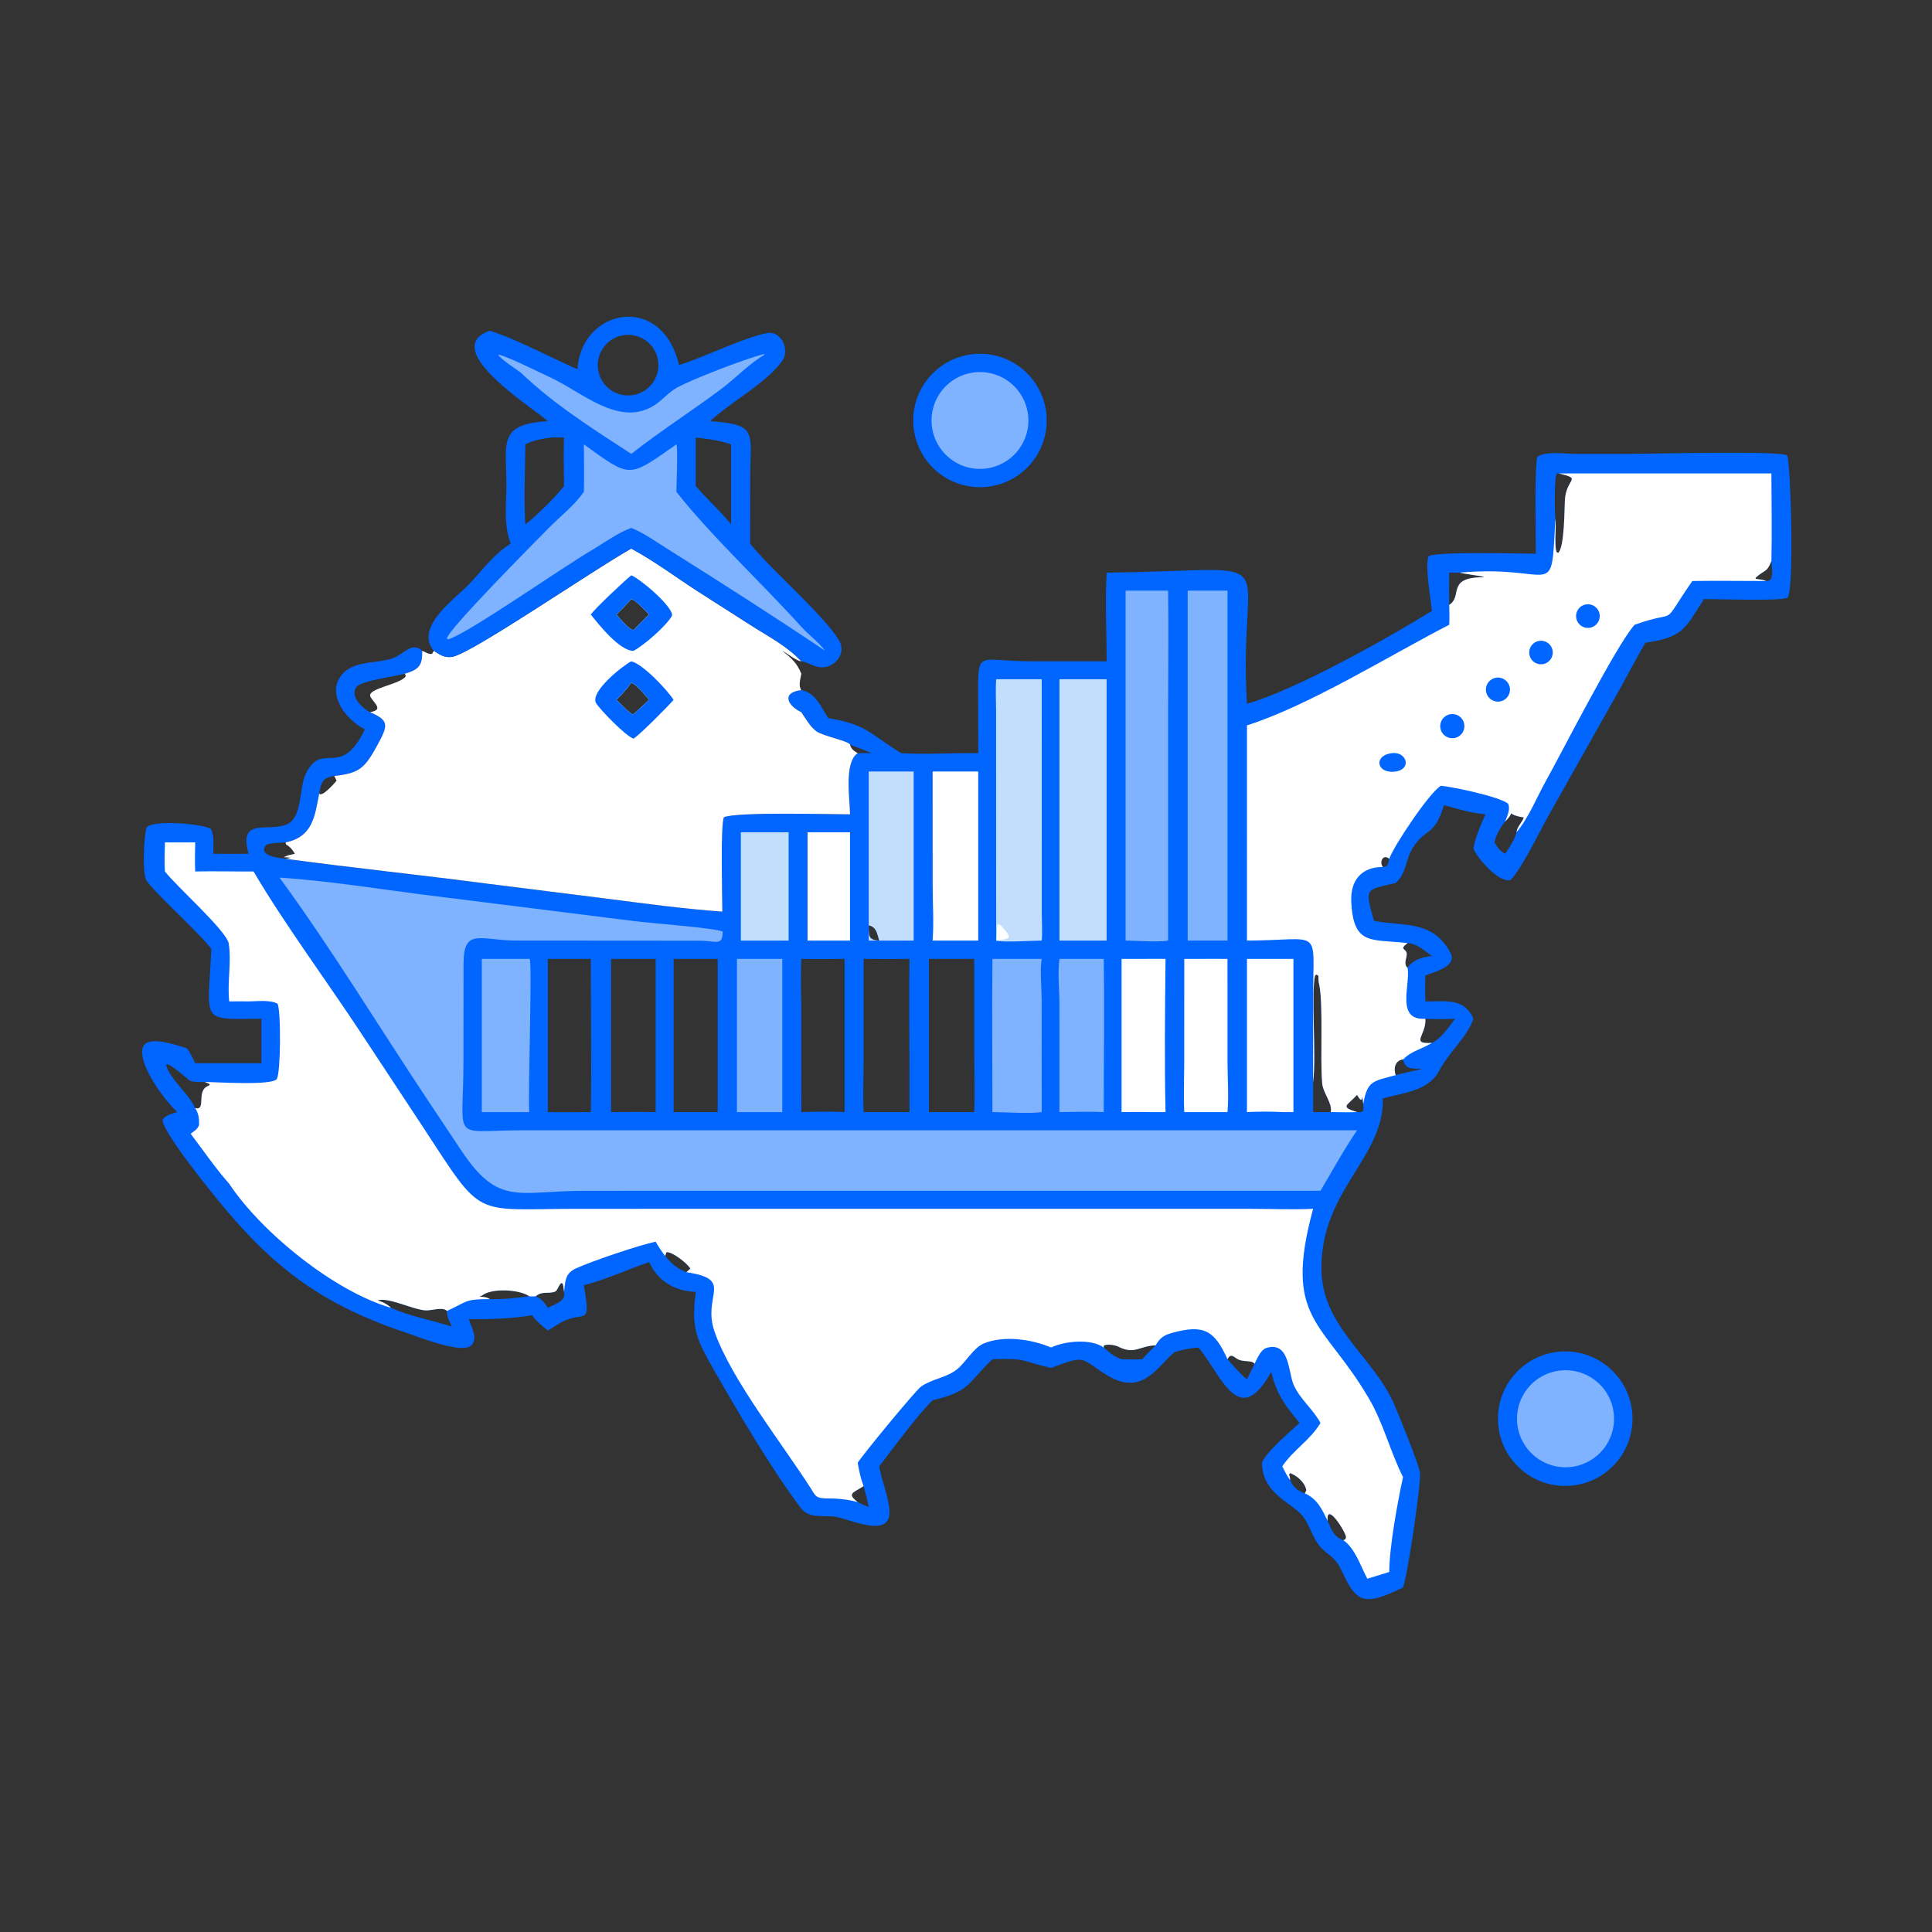
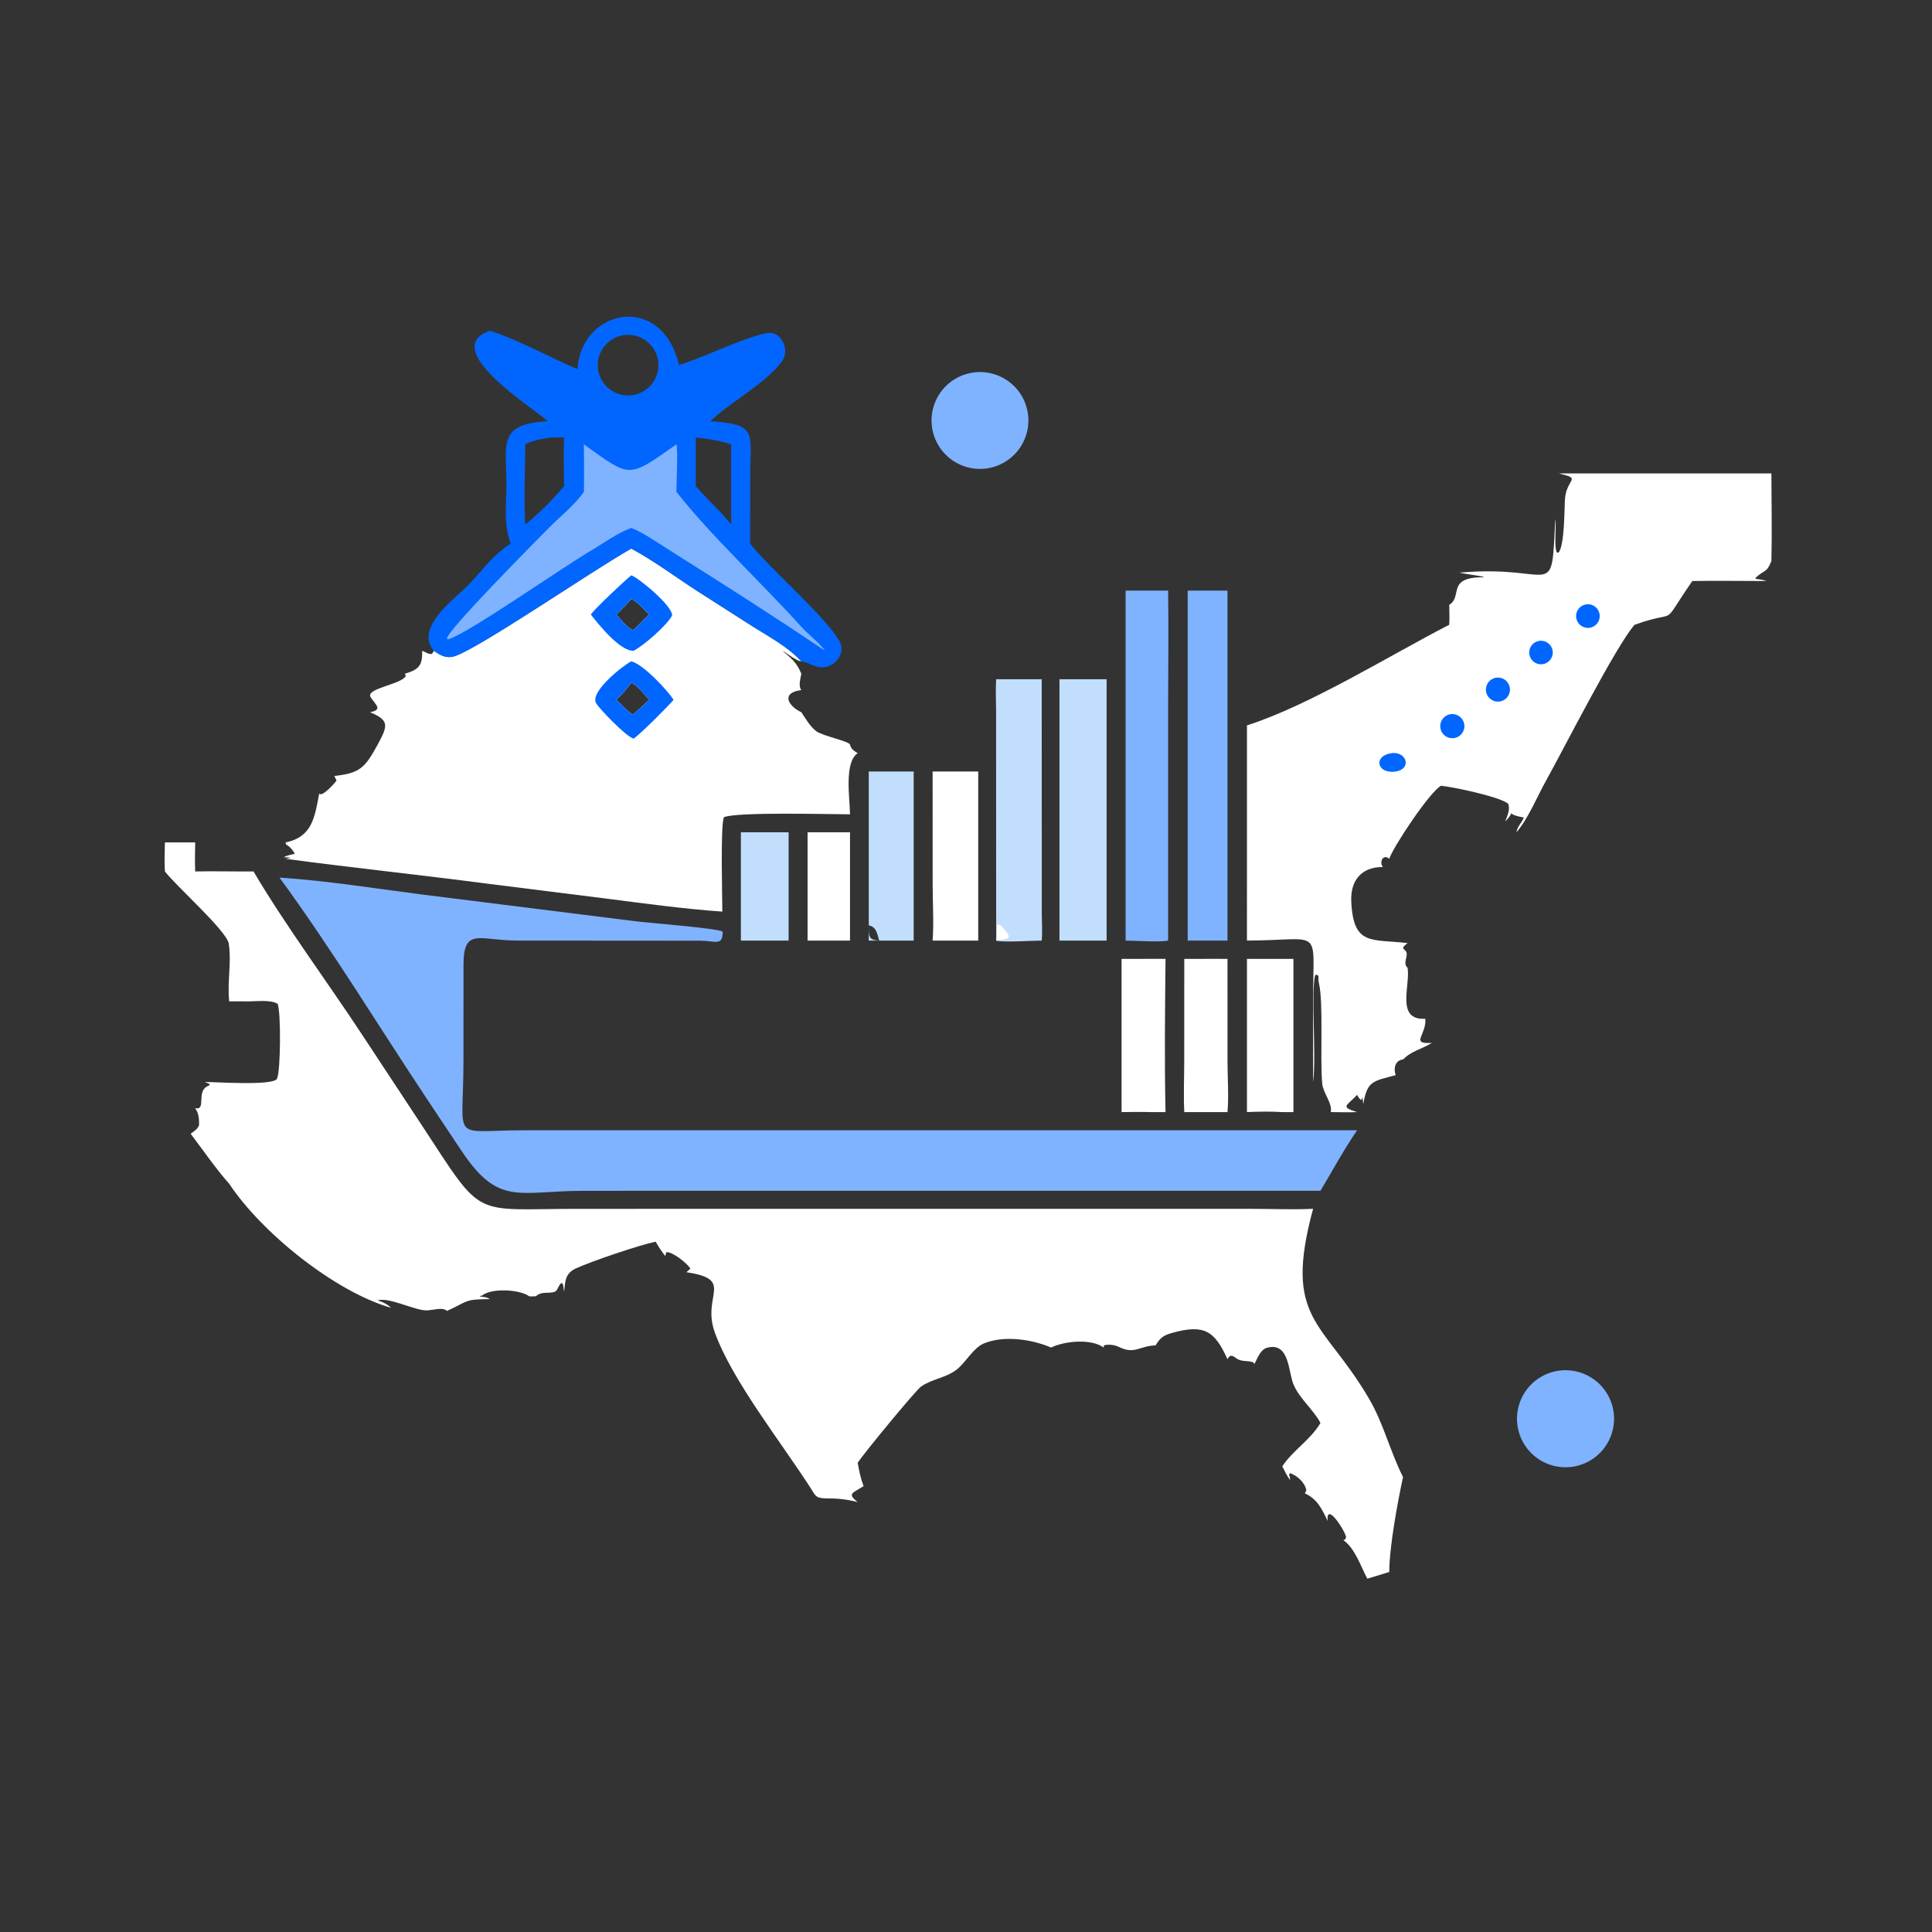
<svg xmlns="http://www.w3.org/2000/svg" width="512" height="512" style="display:block" viewBox="0 0 2048 2048">
  <rect x="0" y="0" width="2048" height="2048" fill="#333333" stroke="none" />
-   <path fill="#06F" d="M612.247 391.339c3.525-63.582 89.169-82.214 107.519-4.387 25.86-7.832 70.956-30.144 93.739-33.882 14.7-2.412 23.681 17.685 15.996 28.906-16.014 23.382-54.787 43.86-76.678 64.536 50.991 3.51 42.471 11.551 42.43 59.188l-.086 70.6c23.118 28.696 78.917 76.423 94.305 102.739 8.639 14.774-6.589 30.955-21.967 27.992-6.05-1.165-12.068-5.269-18.073-5.996-5.382-.385-14.713-8.415-20.194-11.16 9.549 7.662 15.484 12.681 20.194 24.328-.788 5.092-3.432 12.807 0 17.317 15.471 2.906 20.781 18.098 28.636 29.743 40.727 6.855 42.801 15.755 77.091 37.138 27.088 1.608 54.621-.485 81.801 0l-.12-63.281c-.3-47.637 1.2-34.101 56.15-34.119l80.08.034c.02-31.064-1.78-63.059 0-94.025 199.56-2.288 138.64-28.45 148.76 139.041 50.82-14.177 152.63-71.283 196.05-98.542-1.54-15.952-7.05-42.993-3.92-57.605 5.73-5.625 99.44-2.947 114.13-2.925-.01-13.455-1.72-97.335 1.81-102.92 9.82-6.212 29.07-2.896 40.24-2.905l59.68-.031c19.31-.006 157.96-3.595 164.74 1.659 3.7 10.103 7.69 142.953.14 151.051-12.12 3.471-71.45 1.169-88.43 1.185-20.07 31.229-21.86 40.648-62.06 46.267-9.53 16.159-18.05 32.996-27.28 49.343l-75.06 133.246c-9.37 16.704-28.81 56.987-40.53 68.922-12.25 3.84-36.17-23.942-39.45-33.384 2.37-12.98 7.48-24.202 12.77-36.202-15.17-1.384-29.41-5.521-43.96-9.78-10.54 34.66-19.72 23.478-33.35 45.702-7.58 12.357-6.34 26.439-17.83 36.856-32.3 7.778-33.06 4.339-23.12 40.055 30.11 6.274 62.43-1.415 81.1 33.867 7.74 14.63-17.1 20.2-26.58 24.14-.43 9.12-.12 18.35 0 27.48 21.03.3 41.21-4.18 50.97 18.38-7.07 20.19-25.14 34.15-36.74 55.81-11.16 20.82-38.68 22.99-59.26 28.6 1.41 63.28-65.69 96.96-65.14 180.73.4 61.53 54.9 92.6 77.16 143.65 4.44 10.19 25.97 63.1 27.29 72.07 1.54 10.49-13.16 109.83-17.93 121.92-43.09 21.55-49.71 14.92-65.24-18.03-7.87-16.7-16.84-16.49-25.45-28.83-6.76-9.68-9.58-22.8-17.95-31.31-12.47-12.69-40.43-22.54-40.94-53.9 4.72-12.03 30.12-33.08 39.86-42.22-15.46-19.1-24.32-30.03-29.96-54.28-34.06 61.8-52.1 4.82-77.04-25.67-8.78.5-16.97 2.39-25.4 4.81-18.27 14.67-33.86 48.45-72.97 23.77-27.38-17.29-20.15-21.3-58.01-6.96-30.59-6.68-24.45-10.7-62.14-9.22-26.65 25.26-23.14 34.1-63.411 43.47-14.696 14.08-43.94 53.34-56.617 70.11 2.733 15.42 9.797 31.41 10.823 46.85 2.027 30.51-42.132 8.94-57.024 6.59-13.047-2.06-27.89 2.65-36.961-9.41-31.082-41.35-66.586-101.55-91.936-146.09-18.362-32.27-24.564-44.01-19.327-82.86-21.957-.92-39.885-11-49.433-31.58-23.255 7.71-45.401 18.42-69.2 24.44 7.241 42.66 1.87 28.48-19.123 37.05-6.524 2.67-12.878 7.45-19.063 10.95-5.891-4.82-12.401-9.72-16.62-16.14-22.397 3.66-44.58 4.37-67.225 4.11 2.45 8.09 10.487 20.57 2.448 28-9.98 9.21-55.568-9.17-67.112-13.01-90.368-30.01-142.553-68.85-202.388-142.58-9.928-12.24-58.689-72.49-57.493-84.11 3.747-4.72 10.064-6.11 15.602-7.78-14.413-13.43-40.36-49.05-36.974-66.99 3.108-16.46 37.433-3.35 47.138-.66 3.661 4.79 6.104 10.45 8.79 15.83h70.2v-47.13c-65.894.45-56.641 5.39-53.082-74.05-12.78-17.153-64.332-63.218-69.343-73.607-3.748-7.773-2.243-46.556.727-55.192 7.107-8.445 59.572-3.687 68.021 1.544 3.99 7.093 2.608 18.328 2.639 26.415 12.468.078 24.934.189 37.402 0-10.86-38.441 19.187-23.344 39.427-30.662 18.433-6.664 13.58-39.31 21.603-54.962 17.764-34.656 36.523 7.425 62.22-46.294-18.13-8.838-40.382-35.212-25.886-55.899 12.774-18.23 38.597-12.814 56.809-19.984 9.98-3.928 19.546-17.407 29.887-7.344 3.423 1.278 6.847 3.973 10.392 3.275l1.937-3.275c-20.788-25.047 22.248-54.723 37.35-70.577 14.16-14.864 26.458-32.208 44.243-42.998-7.758-19.343-4.614-41.965-4.637-62.37-.05-44.115-9.364-64.398 43.925-67.418-14.296-13.25-116.507-76.717-61.541-95.892 27.114 8.209 65.554 29.08 93.03 40.719m-220.03 363.627c20.749 8.634 19.034 14.266 8.17 34.249-13.521 24.873-18.984 30.43-45.999 33.357-12.49 1.728-14.174 6.869-16.035 18.608-4.712 25.302-7.408 46.018-35.602 51.828-5.904.556-15.702.128-20.858 2.754-9.259 12.196 16.522 14.053 20.858 14.615 70.754 9.537 141.828 16.91 212.618 26.197l124.883 15.673c41.651 5.318 83.57 11.143 125.455 14.092-.025-16.148-2.13-90.385 1.647-100.07 14.333-5.816 111.702-3.071 133.692-3.059-.05-15.783-6.596-55.093 8.166-64.809 4.927-.282 9.918-.061 14.853 0-7.588-3.214-15.353-6.098-23.019-9.129-1.233-3.657-29.367-9.18-35.893-14.245-6.598-5.119-11.104-13.18-15.721-20.061-14.378-6.738-21.732-20.814 0-23.446-3.432-4.51-.788-12.225 0-17.317-4.71-11.647-10.645-16.666-20.194-24.328 5.481 2.745 14.812 10.775 20.194 11.16 6.005.727 12.023 4.831 18.073 5.996 15.378 2.963 30.606-13.218 21.967-27.992-15.388-26.316-71.187-74.043-94.305-102.739l.086-70.6c.041-47.637 8.561-55.678-42.43-59.188 21.891-20.676 60.664-41.154 76.678-64.536 7.685-11.221-1.296-31.318-15.996-28.906-22.783 3.738-67.879 26.05-93.739 33.882-18.35-77.827-103.994-59.195-107.519 4.387-27.476-11.639-65.916-32.51-93.03-40.719-54.966 19.175 47.245 82.642 61.541 95.892-53.289 3.02-43.975 23.303-43.925 67.418.023 20.405-3.121 43.027 4.637 62.37-17.785 10.79-30.083 28.134-44.243 42.998-15.102 15.854-58.138 45.53-37.35 70.577l-1.937 3.275c-3.545.698-6.969-1.997-10.392-3.275.361 15.948-3.695 19.856-18.404 24.328-10.349 2.881-46.719 7.338-51.51 14.169-6.974 9.944 6.719 22.525 14.583 26.594m528.697 225.945c.271 10.97-1.039 15.453 11.088 16.152-2.264-7.227-2.744-14.424-11.088-16.152m-5.461 197.949h48.633c.3-54.12-.715-108.29 0-162.4-16.215.26-32.418.14-48.633 0l-.012 107.35c-.012 18.23-.933 36.86.012 55.05m117.267 0c.77-19.36.08-38.92.03-58.3l-.03-104.1h-48.106v162.4zm-384.955 0c15.743-.1 31.498-.33 47.238 0v-162.4h-47.238zm113.02 0v-162.4h-46.722v162.4zm88.647 0c15.344-.45 30.524-.77 45.865 0v-162.4c-15.269.05-30.603.4-45.865 0-1.046 18.32-.055 37.1-.027 55.47zm668.448-165.5c-8.11-5.77-15.48-12.94-25.77-13.657-10.19 7.767-.42 5.057-.93 12.297-.33 4.89-3.48 10.03.93 13.93 5.92-8.97 15.64-11.3 25.77-12.57m-38.36 126.36c9.06-2.58 18.43-4.39 27.62-6.48-9.61-1.01-17.37 1.3-19.87-10.05l.01-.13c-8.61.91-10.3 9.93-7.76 16.66m-911.589 234.4c6.489 2.98 8.974 6.46 12.827 12.21 7.31-3.81 19.634-6.89 17.154-16.82-.279-2.86-.654-5.59-1.236-8.39l-1.412-1.15c-3.105 1.83-4.163 8.12-6.792 9.16-7.44 2.94-13.387-1.1-20.541 4.99m761.879 71.68c-2.23-4.6-12.59-1.23-18.83-5.67-4.46-3.18-6.97-5-9.79.72 6.59 7.26 13.01 15.14 20.64 21.31zm206.42-838.79c-.2 11.409-.33 22.767 0 34.175 14.49-8.866-2.99-28.937 34.93-29.271 9.51-.083-21.76-3.871-23.89-4.904zm-325.38 833.84c4.41-5.13 9.4-9.89 14.15-14.7-17.25.45-21.92 10.1-39.29 1.5-4.13-2.05-11.23-2.97-15.6-1.42l-.11 2.22c6.04 5.44 11.08 9.69 18.92 12.4 7.35.29 14.58.32 21.93 0m-649.885-66.73c-9.461-7.21-41.484-9.45-51.006.12l-.266-1.3-.822 1.58 1.569.13c3.19.29 6.117.55 8.777 2.48 14.237.27 27.675-1.13 41.748-3.01m830.985-195.26h18.75c1.91-9.37-8.14-20.08-9.07-30.14-2.5-27.24 1.49-85.3-3.48-106.32-.55-2.33-.58-4.39-.53-6.78l.03-1.04-1.9-1.42-1.55.63c-4.65 15.17 1.2 86.36-2.11 112.19l-.14.98zm46.6-18.23c-10.82 11.79-18.54 12.45 0 18.23 7.68.74 6.96-1.7 6.52-8.42l-.79-7.86c-.95 6.61-3.48 1.51-5.73-1.95m-14.49 472.11 2.26-1.27.55-2.42c-2.17-8.4-21.42-37.26-19.5-16.8 3.92 9.39 6.48 16.77 16.69 20.49m-40.83-49.67 1.57-3.36c-1.54-8.19-9.72-15.53-17.37-18.17l-.98 1.76c.85 1.95 1.05 3.63 1.09 5.7 3.68 7.89 7.6 10.96 15.69 14.07m-462.316 14.46c-1.499-7.46-3.497-14.78-5.461-22.12-11.631 7.32-17.934 7.81-6.241 16.85 3.609 2.08 7.877 3.57 11.702 5.27M1652.58 501.855l-2.3.055c-2.8 3.783-2.26 41.372-1.61 48.07 1.29 8.355-1.47 29.603 1.6 35.557l1.64.392c6.67-6.624 6.35-46.62 6.96-56.183 1.51-23.34 19.06-21.655-6.29-27.891M705.134 1331.43c6.873 8.29 12.264 13.11 22.449 17.16l4.26-3.78c-3.169-5.48-19.088-18.24-25.506-17.4zm767.526-421.053c-6.08-5.54-11.05 2.988-6.77 8.691l3.36-.659c2.36-1.799 2.69-5.29 3.41-8.032m405.09-315.628c-4.98 12.821-7.34 8.949-16.8 17.779l.15 1.076c3.88.525 7.68.915 11.38 2.287 9.01.576 5.45-15.135 5.27-21.142M580.758 1178.86c15.165.35 30.336 0 45.503 0 .93-54.07-.007-108.31 0-162.4h-45.503zm-101.702 227.39c-2.496-5.28-5.625-10.58-5.226-16.61-4.915-4.7-16.421-.13-22.907-.58-13.659-.96-39.199-14.3-50.826-10.55 4.577 1.07 11.19 4.29 14.28 7.82 20.85 9.18 43.136 12.99 64.679 19.92m1031.864-326.34c1.39 17.31-16.61 27.06 6.96 25.58 10.21-4.84 17.87-16.78 24.57-25.58-10.63.49-20.89.6-31.53 0m73.29-186.902c3.2 5.1 5.8 9.272 11.4 12.012 4.52-6.747 9.92-14.809 11.95-22.759.78-6.442 5.69-9.784 7.7-15.7-26.02-4.172-3.8-11.741-19.65 4.241-4.95 5.608-10 14.847-11.4 22.206M206.924 1174.66c12.162 2.94.754-18.04 13.356-23.37 4.914-2.07-.498-3.02-3.305-4.33-4.752-.03-10.447.38-14.979-1.13-2.316-.77-30.196-26.66-25.141-14.31 6.313 15.42 22.726 27.22 30.069 43.14" />
  <path fill="#FFF" d="M612.247 391.339c3.525-63.582 89.169-82.214 107.519-4.387 25.86-7.832 70.956-30.144 93.739-33.882 14.7-2.412 23.681 17.685 15.996 28.906-16.014 23.382-54.787 43.86-76.678 64.536 50.991 3.51 42.471 11.551 42.43 59.188l-.086 70.6c23.118 28.696 78.917 76.423 94.305 102.739 8.639 14.774-6.589 30.955-21.967 27.992-6.05-1.165-12.068-5.269-18.073-5.996-5.382-.385-14.713-8.415-20.194-11.16 9.549 7.662 15.484 12.681 20.194 24.328-.788 5.092-3.432 12.807 0 17.317-21.732 2.632-14.378 16.708 0 23.446 4.617 6.881 9.123 14.942 15.721 20.061 6.526 5.065 34.66 10.588 35.893 14.245 1.128 4.919 4.132 6.579 8.166 9.129-14.762 9.716-8.216 49.026-8.166 64.809-21.99-.012-119.359-2.757-133.692 3.059-3.777 9.685-1.672 83.922-1.647 100.07-41.885-2.949-83.804-8.774-125.455-14.092l-124.883-15.673c-70.79-9.287-141.864-16.66-212.618-26.197l5.195-.853c-.822-.833-5.693-.661-7.108-.743 3.289-2.208 7.859-2.793 11.701-3.761-2.481-4.344-5.074-7.405-9.401-9.895l-.387-2.117c28.194-5.81 30.89-26.526 35.602-51.828 2.969 4.685 17.974-12.828 18.439-13.692l-2.404-4.916c27.015-2.927 32.478-8.484 45.999-33.357 10.864-19.983 12.579-25.615-8.17-34.249 14.126-2.575 5.705-8.047.717-15.885-5.998-9.426 32.85-13.441 37.245-22.535l-1.035-2.343c14.709-4.472 18.765-8.38 18.404-24.328 3.423 1.278 6.847 3.973 10.392 3.275l1.937-3.275c-20.788-25.047 22.248-54.723 37.35-70.577 14.16-14.864 26.458-32.208 44.243-42.998-7.758-19.343-4.614-41.965-4.637-62.37-.05-44.115-9.364-64.398 43.925-67.418-14.296-13.25-116.507-76.717-61.541-95.892 27.114 8.209 65.554 29.08 93.03 40.719m-93.03-40.719c-54.966 19.175 47.245 82.642 61.541 95.892-53.289 3.02-43.975 23.303-43.925 67.418.023 20.405-3.121 43.027 4.637 62.37-17.785 10.79-30.083 28.134-44.243 42.998-15.102 15.854-58.138 45.53-37.35 70.577 6.238 4.224 11.862 7.79 19.773 6.316 21.168-3.946 146.527-90.404 189.518-114.66 24.354 13.042 46.936 30.099 70.143 45.069l57.853 36.98c17.799 11.314 37.913 21.795 52.268 37.455 6.005.727 12.023 4.831 18.073 5.996 15.378 2.963 30.606-13.218 21.967-27.992-15.388-26.316-71.187-74.043-94.305-102.739l.086-70.6c.041-47.637 8.561-55.678-42.43-59.188 21.891-20.676 60.664-41.154 76.678-64.536 7.685-11.221-1.296-31.318-15.996-28.906-22.783 3.738-67.879 26.05-93.739 33.882-18.35-77.827-103.994-59.195-107.519 4.387-27.476-11.639-65.916-32.51-93.03-40.719m168.927 391.169c-4.975-5.421-12.378-15.351-18.976-18.143-4.528 6.677-10.005 12.477-15.727 18.143 2.735 2.471 16.091 16.98 18.206 15.3zm0-90.41c-4.644-4.378-13.269-14.508-18.976-16.361-4.976 5.759-10.267 11.061-15.727 16.361 3.727 4.307 12.768 15.777 18.206 16.513 5.473-5.496 10.828-11.227 16.497-16.513" />
  <path fill="#06F" d="M612.247 391.339c3.525-63.582 89.169-82.214 107.519-4.387 25.86-7.832 70.956-30.144 93.739-33.882 14.7-2.412 23.681 17.685 15.996 28.906-16.014 23.382-54.787 43.86-76.678 64.536 50.991 3.51 42.471 11.551 42.43 59.188l-.086 70.6c23.118 28.696 78.917 76.423 94.305 102.739 8.639 14.774-6.589 30.955-21.967 27.992-6.05-1.165-12.068-5.269-18.073-5.996-14.355-15.66-34.469-26.141-52.268-37.455l-57.853-36.98c-23.207-14.97-45.789-32.027-70.143-45.069-42.991 24.256-168.35 110.714-189.518 114.66-7.911 1.474-13.535-2.092-19.773-6.316-20.788-25.047 22.248-54.723 37.35-70.577 14.16-14.864 26.458-32.208 44.243-42.998-7.758-19.343-4.614-41.965-4.637-62.37-.05-44.115-9.364-64.398 43.925-67.418-14.296-13.25-116.507-76.717-61.541-95.892 27.114 8.209 65.554 29.08 93.03 40.719m-55.397 79.729c-.171 28.03-1.676 56.793 0 84.735l7.288-5.823c12.038-10.952 23.576-22.07 33.774-34.811-.087-17.048-.725-34.313 0-51.34-4.498-.061-9.061-.286-13.549 0-9.733 1.333-18.62 2.718-27.513 7.239m103.386-115.619a32.117 32.117 0 0 0-26.046 37.318 32.117 32.117 0 0 0 37.418 25.902 32.117 32.117 0 0 0 25.802-37.274 32.117 32.117 0 0 0-37.174-25.946m77.341 159.72c11.91 14.093 25.755 26.253 37.439 40.634v-84.735c-12.433-4.208-24.473-5.809-37.439-7.239z" />
  <path fill="#80B3FF" d="M717.004 471.068c1.815 4.189.017 42.757 0 50.286 35.148 45.028 92.299 98.557 132.417 143.026 7.918 8.777 18.238 16.115 25.253 25.495-54.811-36.91-110.944-72.685-166.908-107.87-12.345-7.762-25.055-16.931-38.598-22.398-13.768 5.133-26.612 14.23-39.063 21.924-32.366 18.554-134.262 90.406-155.063 96.221l-1.343-.803c.119-8.651 96.27-105.326 108.133-117.371 12.398-12.589 26.948-23.616 37.112-38.224.367-16.75.087-33.532 0-50.286 50.142 35.965 46.422 36.188 98.06 0" />
-   <path fill="#80B3FF" d="m809.926 375.304.462.775c-16.678 9.725-30.611 24.868-46.157 36.493-31.228 23.354-64.462 44.48-95.063 68.562-40.66-26.463-82.193-52.637-117.318-86.329-4.845-3.601-21.437-14.251-23.814-18.872 8.178.845 44.43 19.237 54.423 23.725 33.761 15.162 73.755 54.192 111.592 29.715 8.186-5.295 14.793-13.533 23.236-18.279 16.378-9.206 73.202-30.807 90.946-35.366z" />
+   <path fill="#80B3FF" d="m809.926 375.304.462.775z" />
  <path fill="#06F" d="M669.168 609.867c7.902 2.712 43.609 32.107 43.295 42.54-5.242 10.317-30.121 31.936-40.816 37.468-14.416.519-36.961-27.806-45.386-38.496 5.142-6.92 34.544-34.702 42.907-41.512m-15.727 41.512c3.727 4.307 12.768 15.777 18.206 16.513 5.473-5.496 10.828-11.227 16.497-16.513-4.644-4.378-13.269-14.508-18.976-16.361-4.976 5.759-10.267 11.061-15.727 16.361M669.168 701.035c12.479 2.948 37.827 30.057 44.895 40.754-6.17 7.253-35.108 36.305-42.416 41.222-8.003-2.131-36.892-32.182-39.838-37.78-6.412-12.188 28.353-39.602 37.359-44.196m-15.727 40.754c2.735 2.471 16.091 16.98 18.206 15.3l16.497-15.3c-4.975-5.421-12.378-15.351-18.976-18.143-4.528 6.677-10.005 12.477-15.727 18.143" />
  <path fill="#FFF" d="M174.803 893.008h32.121c-.146 10.244-.499 20.531 0 30.768 20.639-.426 41.196.165 61.824 0 32.889 55.906 78.764 117.754 115.092 173.024l64.225 97.42c65.266 99.63 51.251 87.22 164.401 87.2l713.124-.01c22 .02 44.43 1 66.36-.03-32.09 118.4 10.58 117.96 59.36 201.42 15.31 26.21 22.35 55.99 35.96 82.96-5.67 26.2-14.46 73.49-14.61 100.61l-23.24 7.13c-6.81-12.72-13.22-32.67-25.36-40.76l2.26-1.27.55-2.42c-2.17-8.4-21.42-37.26-19.5-16.8-5.86-12.2-10.99-23.41-24.14-29.18l1.57-3.36c-1.54-8.19-9.72-15.53-17.37-18.17l-.98 1.76c.85 1.95 1.05 3.63 1.09 5.7-3.31-4.57-5.75-9.56-8.29-14.57 11.4-17.28 29.65-27.72 40.5-46.03-7.74-14.6-22.17-25.64-28.56-40.76-5.68-13.42-4.18-45.34-28-39-7.04 1.88-10.31 11.3-13.38 17.16-2.23-4.6-12.59-1.23-18.83-5.67-4.46-3.18-6.97-5-9.79.72-13.63-30.09-24.59-37.46-58.8-27.89-8.85 2.47-12.79 5.28-17.39 13.19-17.25.45-21.92 10.1-39.29 1.5-4.13-2.05-11.23-2.97-15.6-1.42l-.11 2.22c-13.23-9.58-40.99-7.13-55.83 0-20.58-8.89-50.07-13.03-71.01-4.44-11.34 4.65-19.1 19.84-28.69 27.52-11.31 9.05-26.403 10.08-38.036 18.23-5.844 4.1-61.578 71.83-67.222 80.84 1.41 8.43 3.164 16.81 6.241 24.81-11.631 7.32-17.934 7.81-6.241 16.85-11.916-3.06-22.228-4-34.538-3.91-8.725-.49-9.88-1.64-14.411-9.4-31.041-48.72-84.836-116.26-102.745-167.12-13.731-38.99 21.969-55.44-29.935-63.24l4.26-3.78c-3.169-5.48-19.088-18.24-25.506-17.4l-1.203 4.02c-3.809-4.9-7.042-9.81-10.131-15.2-17.214 3.59-66.822 20.32-84.276 28.24-11.728 5.32-11.425 13.16-12.815 25.04-.279-2.86-.654-5.59-1.236-8.39l-1.412-1.15c-3.105 1.83-4.163 8.12-6.792 9.16-7.44 2.94-13.387-1.1-20.541 4.99-2.324.07-4.654.26-6.966 0-9.461-7.21-41.484-9.45-51.006.12l-.266-1.3-.822 1.58 1.569.13c3.19.29 6.117.55 8.777 2.48-27.418.04-22.895 2.35-45.387 12.51-4.915-4.7-16.421-.13-22.907-.58-13.659-.96-39.199-14.3-50.826-10.55 4.577 1.07 11.19 4.29 14.28 7.82-59.803-17.36-136.975-79.59-171.386-131.44-14.595-16.46-27.54-35.48-40.882-53.05 3.838-3.03 7.061-4.48 8.919-9.22.062-7.1-.261-11.87-4.104-17.96 12.162 2.94.754-18.04 13.356-23.37 4.914-2.07-.498-3.02-3.305-4.33 10.469-.12 72.876 4.27 76.614-3.45 4.007-8.28 4.3-71.08.699-79.47-7.478-4.46-22.163-2.55-30.8-2.51-6.811-.22-13.68-.02-20.497 0l-.2-1.99c-1.788-19.42 2.668-39.92-.299-59.24-2.047-13.328-55.719-60.999-67.689-76.524-.631-10.268-.275-20.495 0-30.768M1652.58 501.855h225.17c.06 30.923.75 61.988 0 92.894-4.98 12.821-7.34 8.949-16.8 17.779l.15 1.076c3.88.525 7.68.915 11.38 2.287-26.16-.003-52.38-.404-78.54 0-35.99 52.088-11.33 28.625-61.18 46.379-19.35 21.576-76.87 134.867-93.62 164.78-9.95 17.76-18.53 39.669-31.58 55.211.78-6.442 5.69-9.784 7.7-15.7-26.02-4.172-3.8-11.741-19.65 4.241 2.03-5.888 5.68-12.83 3.06-18.844-8.91-7.391-57.66-17.643-71.09-19.031-11.52 5.883-50.64 64.475-54.92 77.45-6.08-5.54-11.05 2.988-6.77 8.691-22.7-.137-34.44 14.354-33.49 36.312 2.08 47.76 21.39 39.827 59.71 44.323-10.19 7.767-.42 5.057-.93 12.297-.33 4.89-3.48 10.03.93 13.93 3.14 18.31-12.92 56.04 18.81 53.98 1.39 17.31-16.61 27.06 6.96 25.58-10.63 6.79-21.43 8.17-30.61 17.7l.01-.13c-8.61.91-10.3 9.93-7.76 16.66-24.59 6.55-30 5.94-34.45 30.72l-.79-7.86c-.95 6.61-3.48 1.51-5.73-1.95-10.82 11.79-18.54 12.45 0 18.23-9.25.37-18.59.06-27.85 0 1.91-9.37-8.14-20.08-9.07-30.14-2.5-27.24 1.49-85.3-3.48-106.32-.55-2.33-.58-4.39-.53-6.78l.03-1.04-1.9-1.42-1.55.63c-4.65 15.17 1.2 86.36-2.11 112.19l-.14.98v-88.63c0-77.109 10.87-61.553-70.12-61.267V768.931c65.82-20.94 151.86-74.489 214.4-106.661.41-7.033.17-14.048 0-21.085 14.49-8.866-2.99-28.937 34.93-29.271 9.51-.083-21.76-3.871-23.89-4.904 102.25-9.177 96.97 33.492 101.4-57.03 1.29 8.355-1.47 29.603 1.6 35.557l1.64.392c6.67-6.624 6.35-46.62 6.96-56.183 1.51-23.34 19.06-21.655-6.29-27.891" />
  <path fill="#06F" d="M1536.21 757.382a12.79 12.79 0 0 1 12.44 3.407 12.79 12.79 0 0 1 3.15 12.509 12.79 12.79 0 0 1-9.35 8.889 12.79 12.79 0 0 1-15.34-9.327 12.79 12.79 0 0 1 9.1-15.478M1475.39 798.401c15.65-1.936 21.5 16.624 4.13 19.44-20.49 2.796-23.88-17.051-4.13-19.44M1584.49 718.743a12.73 12.73 0 0 1 15.62 8.731 12.73 12.73 0 0 1-8.54 15.725 12.73 12.73 0 0 1-12.47-2.969 12.73 12.73 0 0 1-3.57-12.314 12.73 12.73 0 0 1 8.96-9.173M1681.11 640.738a12.52 12.52 0 0 1 14.46 10.11 12.52 12.52 0 0 1-10.01 14.531 12.52 12.52 0 0 1-14.63-10.077 12.52 12.52 0 0 1 10.18-14.564M1630.52 679.603a12.465 12.465 0 0 1 14.97 8.635 12.465 12.465 0 0 1-8.05 15.297 12.47 12.47 0 0 1-12.44-2.739 12.47 12.47 0 0 1-3.54-12.237 12.47 12.47 0 0 1 9.06-8.956" />
  <path fill="#80B3FF" d="M296.259 930.28c50.704 3.353 101.584 11.559 151.992 18.061l225.02 28.175c16.275 2.029 83.933 7.175 92.787 10.906.213 15.738-7.451 9.956-23.351 9.766l-194.724-.142c-39.403-.105-56.366-14.105-56.636 24.544l-.075 104.19c-.057 86.52-14.545 72.46 63.132 72.39l670.596.01h213.55c-14.13 20.65-25.97 42.63-38.8 64.09l-780.51.04c-69.878 0-90.355 17.07-130.194-42.61l-35.576-53.4c-51.502-77.35-102.458-161.36-157.211-236.02M1193.19 626.086h45.06c.63 41.308.01 82.724.01 124.042l-.01 246.935c-9.84 1.883-33.71.074-45.06 0zM1258.99 626.086h42.2v370.977h-42.2z" />
  <path fill="#C1DEFD" d="M1123.07 720.045h50v277.018h-50zM1055.97 720.045h48.3l.05 246.962c.02 9.929.78 20.172-.05 30.056-9.83.017-41.49 2.172-48.3 0l-.07-244.396c-.05-10.837-.69-21.808.07-32.622" />
  <path fill="#FFF" d="M1055.97 997.063c1.69-6.051-.14-12.838 1.8-18.42l.47 2.001 1.16-1.079-.58 2.106-.33-.576 1.65-.892c15.31 16.094 9.71 14.559-4.17 16.86M988.619 817.841h48.341v179.222h-48.341c1.396-19.036.053-39.091.044-58.256z" />
  <path fill="#C1DEFD" d="M920.914 817.841h47.632v179.222h-47.632zm11.088 179.222c-2.264-7.227-2.744-14.424-11.088-16.152.271 10.97-1.039 15.453 11.088 16.152" />
-   <path fill="#80B3FF" d="M1052.03 1016.46h52.24c-2.11 10.48-.06 31.63-.04 43.27l.04 119.13c-12.35 1.85-38.59.06-52.24 0 .01-54.12-.62-108.3 0-162.4M560.965 1016.46l.509.06c2.811 6.39-1.739 136.85-.509 162.34h-50.252v-162.4zM1123.07 1016.46H1170c.87 54.07 0 108.3 0 162.4-15.54-.72-31.37-.09-46.93 0l-.02-114c-.02-15.67-2.01-32.98.02-48.4M781.204 1016.46h48.034v162.4h-48.034z" />
  <path fill="#FFF" d="M1336.91 1016.46h34.17v162.4h-11.83c-12.55-.77-24.88-.56-37.42 0v-162.4zM1270.55 1016.46c10.21-.13 20.43-.01 30.64 0l.03 109.4c.02 17.4 1.48 35.72-.03 53h-45.81c-.9-17.89-.06-36.24-.05-54.17l.05-108.23zM1210.85 1016.46c8.2-.19 16.45-.01 24.66 0-.54 53.97-1.2 108.44 0 162.4h-16.22c-10.11-.34-20.26-.08-30.37 0v-162.4z" />
  <path fill="#C1DEFD" d="M785.354 882.261h50.614v114.802h-50.614z" />
  <path fill="#FFF" d="M856.059 882.261h44.987v114.802h-44.987z" />
-   <path fill="#06F" d="M1648.77 1433.31a71.31 71.31 0 0 1 80.98 60.15 71.31 71.31 0 0 1-60.2 80.94 71.31 71.31 0 0 1-80.89-60.16 71.31 71.31 0 0 1 60.11-80.93" />
  <path fill="#80B3FF" d="M1651.14 1453.19a51.427 51.427 0 0 1 59.15 42.53 51.427 51.427 0 0 1-42.72 59 51.427 51.427 0 0 1-58.82-42.58 51.427 51.427 0 0 1 42.39-58.95" />
-   <path fill="#06F" d="M1030.49 375.505a70.72 70.72 0 0 1 78.52 61.671 70.72 70.72 0 0 1-61.4 78.732 70.72 70.72 0 0 1-79.004-61.612 70.72 70.72 0 0 1 61.884-78.791" />
  <path fill="#80B3FF" d="M1033.65 394.666a51.32 51.32 0 0 1 56.24 46.144 51.32 51.32 0 0 1-46.41 56.02 51.32 51.32 0 0 1-55.753-46.191 51.32 51.32 0 0 1 45.923-55.973" />
</svg>